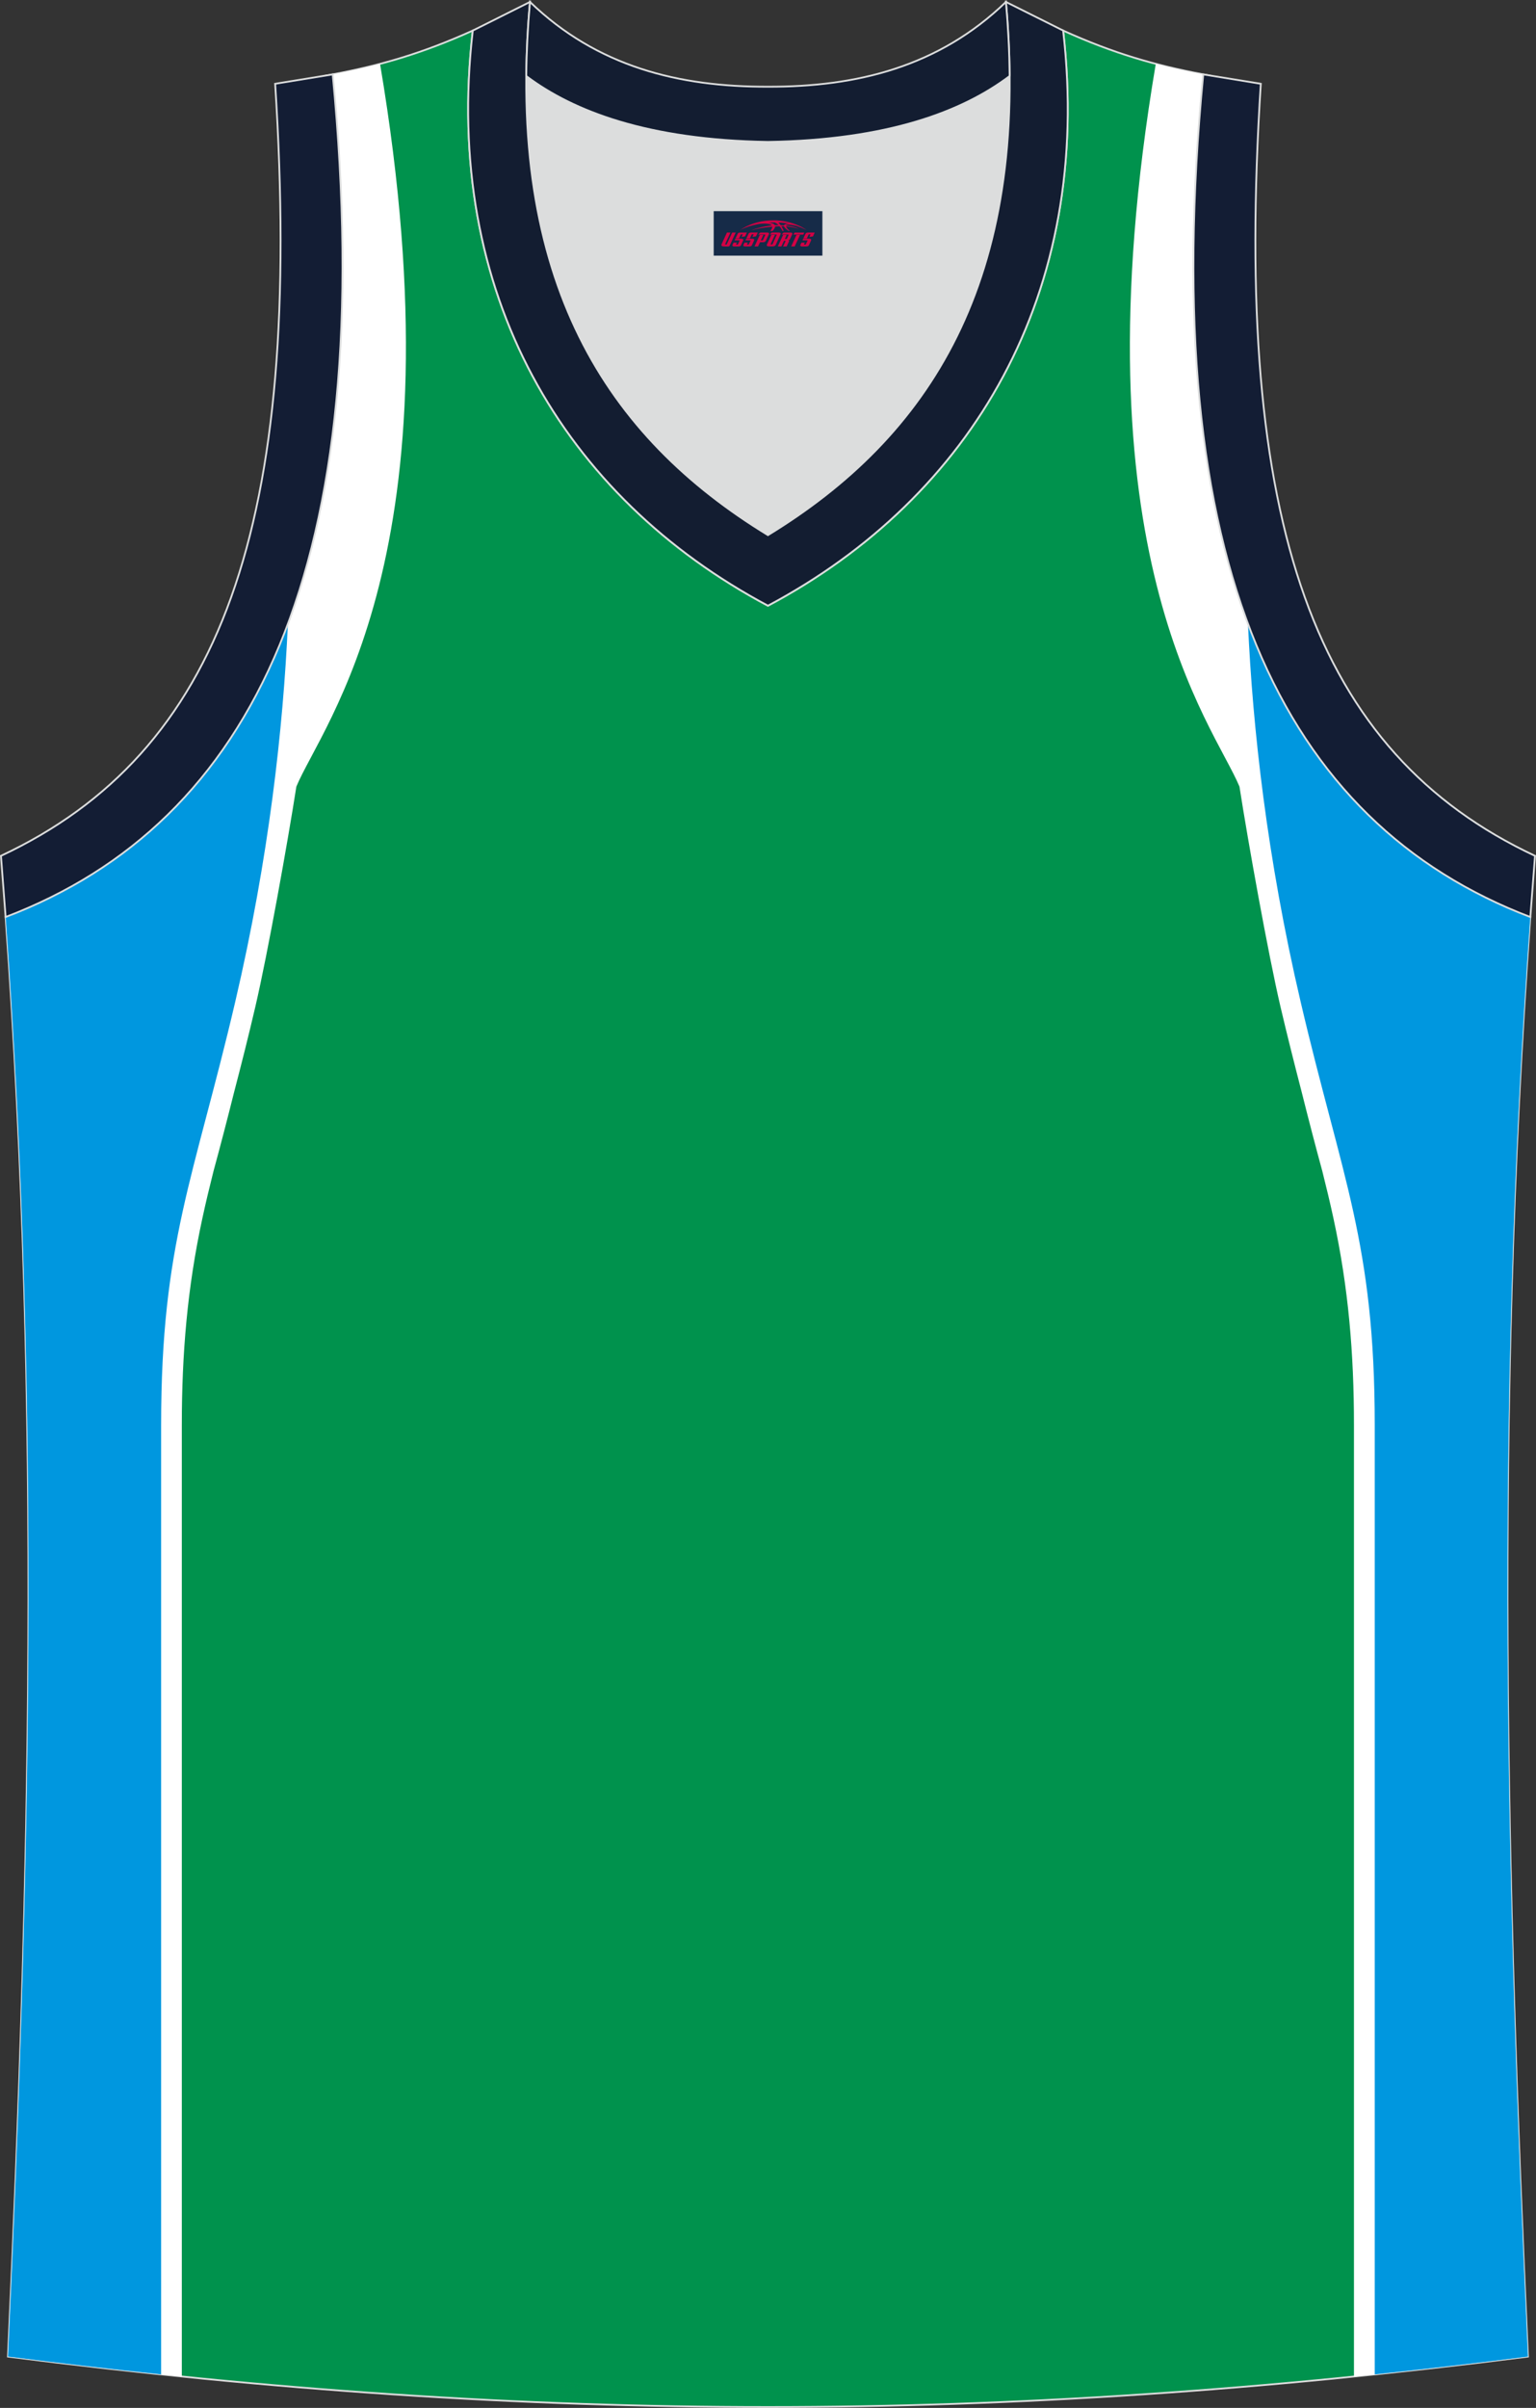
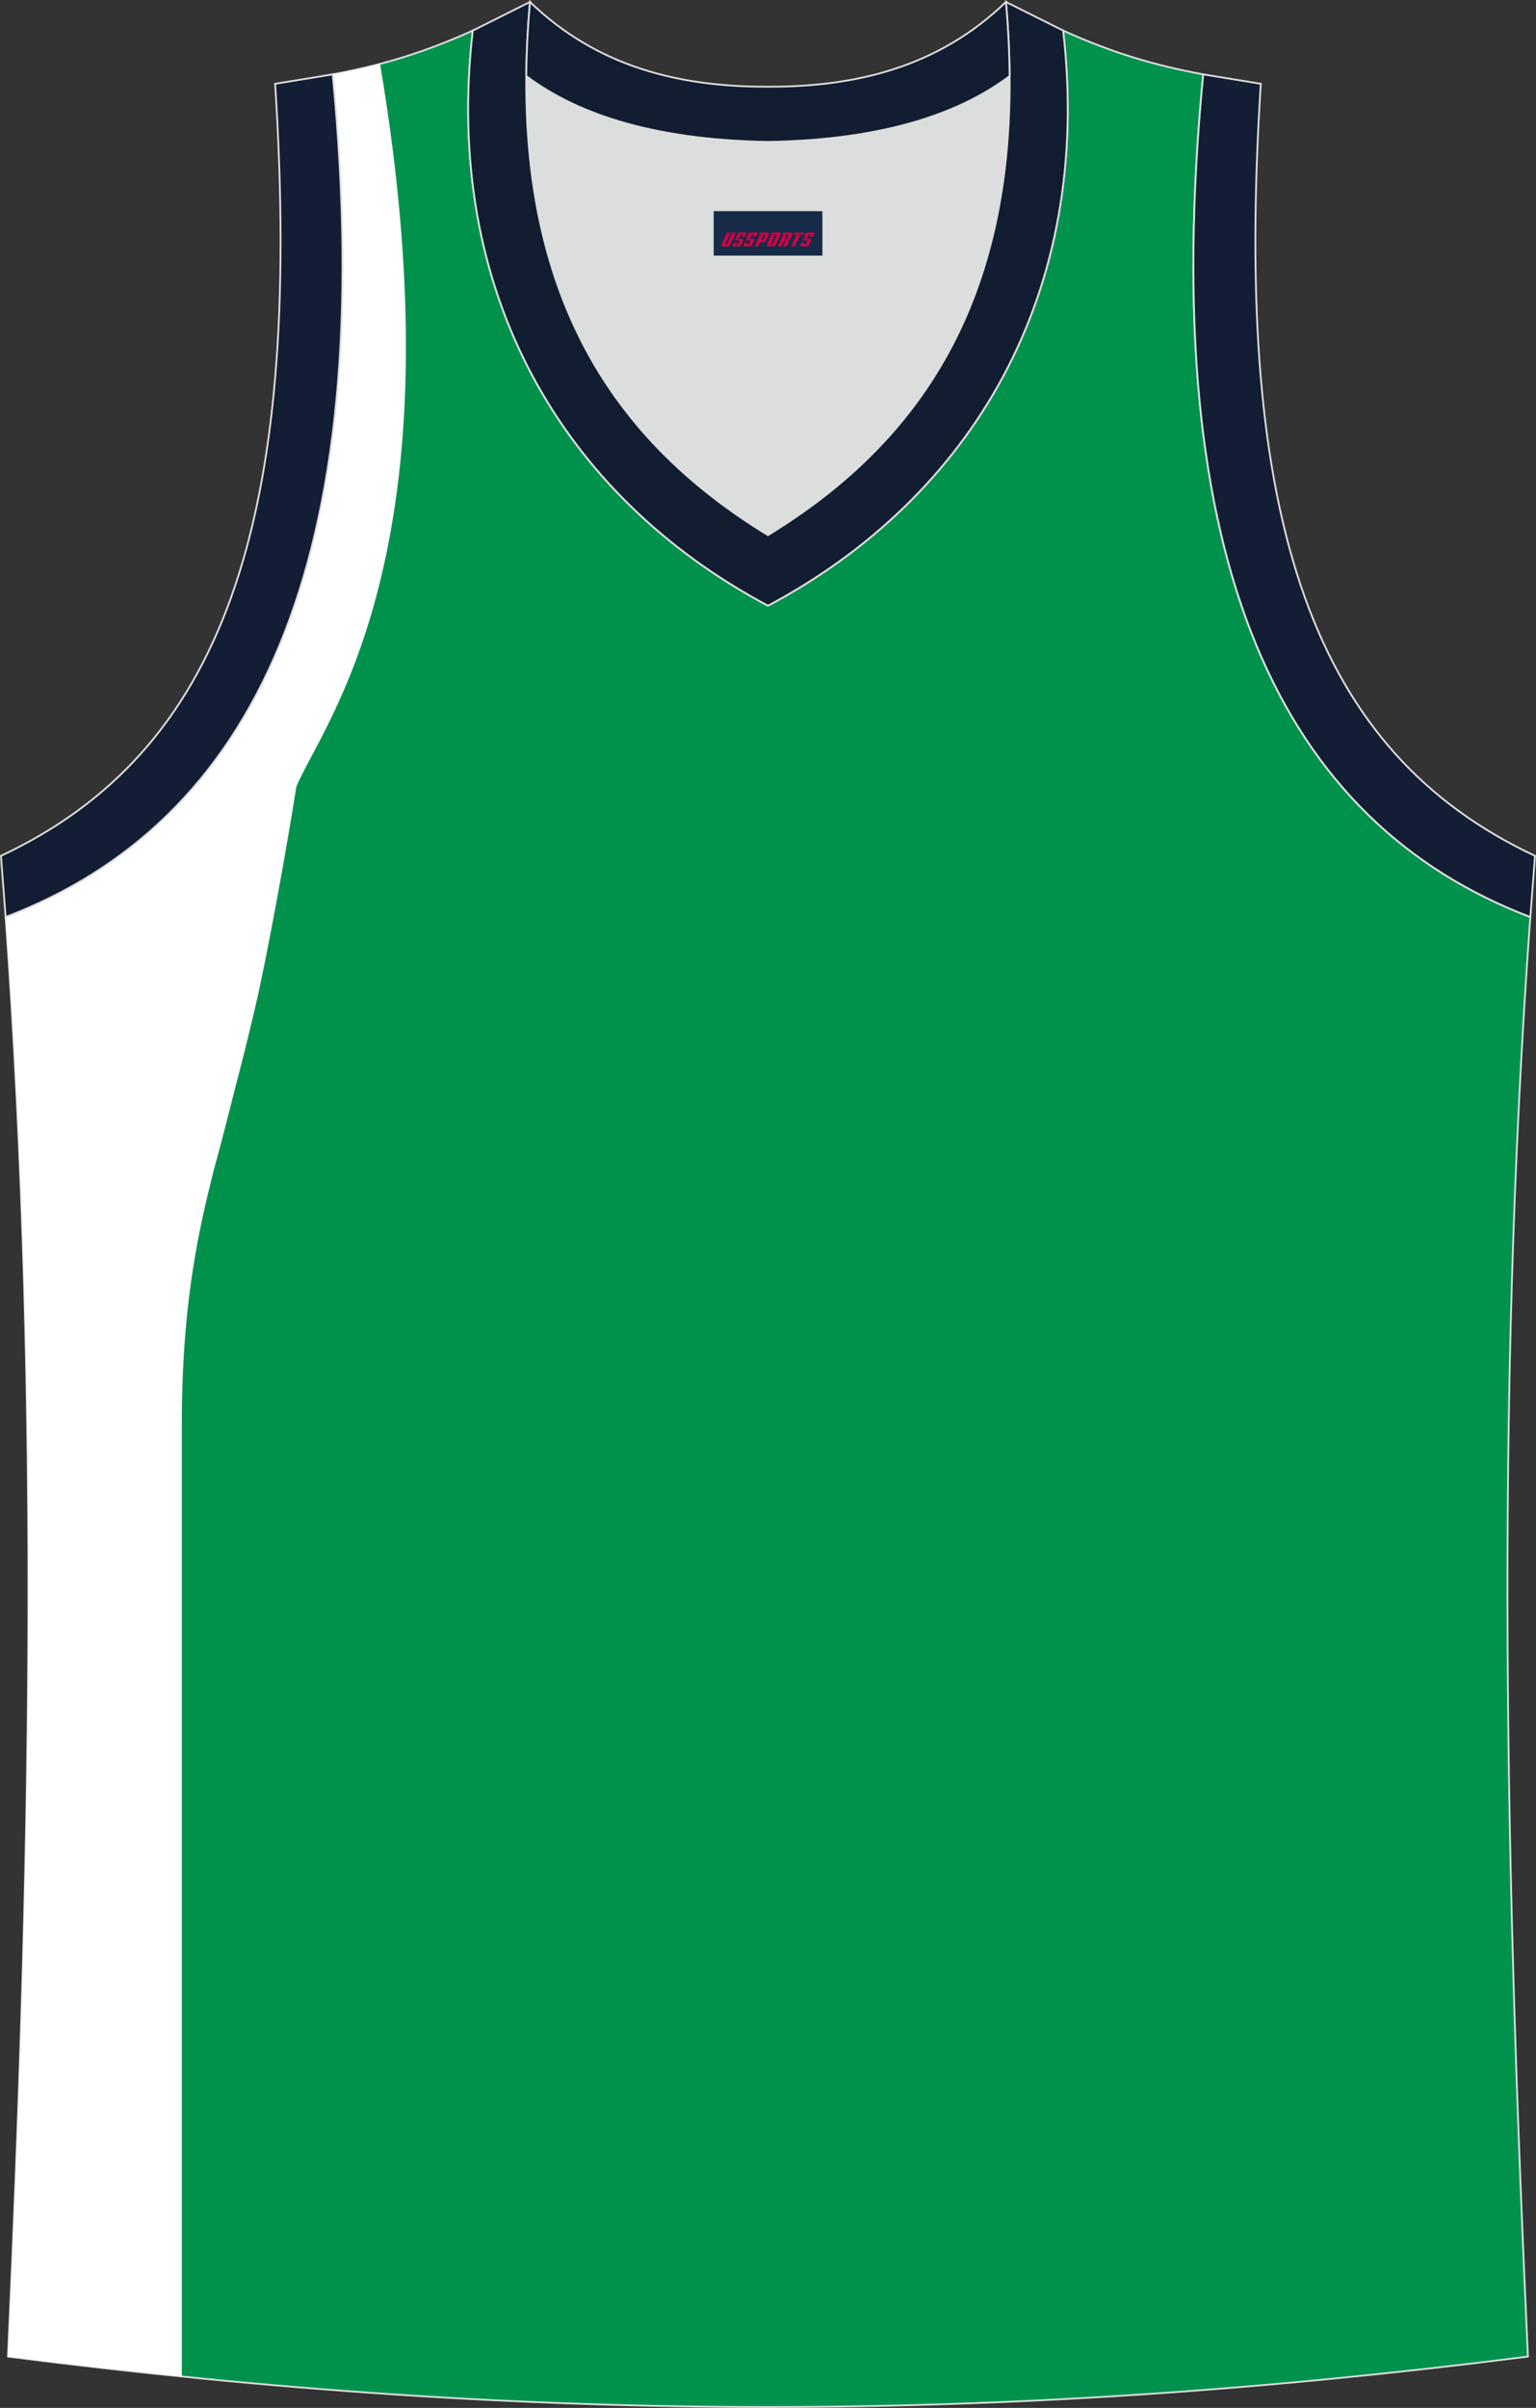
<svg xmlns="http://www.w3.org/2000/svg" version="1.1" id="图层_1" x="0px" y="0px" width="339.18px" height="531.41px" viewBox="0 0 339.18 531.41" enable-background="new 0 0 339.18 531.41" xml:space="preserve">
  <rect x="0" y="0" width="339.18" height="531.41" fill="#333333" stroke="none" />
  <g>
    <path fill="#00924D" stroke="#DCDDDD" stroke-width="0.4" stroke-miterlimit="22.926" d="M337.4,520.08   c-4.79-104.04-7.35-208.91,0.52-317.7l-0.01,0c-54.56-20.79-82.71-77.29-72.23-185.96l0.02,0c-10.66-2-19.75-4.62-30.94-9.67   c6.7,58.04-20.21,103-65.18,126.93C124.6,109.75,97.69,64.79,104.4,6.75c-11.19,5.04-20.28,7.67-30.94,9.67l0.02,0   C83.96,125.09,55.82,181.59,1.25,202.38l-0.01,0c7.87,108.78,5.32,213.66,0.52,317.7C118.13,534.92,221.02,534.92,337.4,520.08z" />
    <path fill="#FFFFFF" d="M51.66,241.17c-1.45,5.79-2.95,11.56-4.52,17.32c-0.87,3.46-1.71,6.93-2.46,10.42   c-3.32,15.33-4.53,29.89-4.53,45.57v210c-12.65-1.28-25.44-2.75-38.39-4.4c4.79-104.04,7.35-208.92-0.52-317.7l0.01,0   c54.56-20.79,82.71-77.29,72.22-185.96l-0.02,0c3.62-0.68,7.06-1.43,10.47-2.33c18.32,108.27-12.74,145.65-18.48,159.51   c-1.84,11.87-6.33,36.92-9.05,48.55C54.91,228.52,53.31,234.85,51.66,241.17z" />
-     <path fill="#0097DF" d="M35.58,314.49v209.52c-11.16-1.17-22.42-2.48-33.81-3.93c4.79-104.04,7.35-208.92-0.52-317.7l0.01,0   c28.64-10.91,50-31.67,62.31-64.64c-1.04,22.95-4.17,51.48-11.63,83.37C42.82,260.09,35.58,274.27,35.58,314.49z" />
-     <path fill="#FFFFFF" d="M287.48,241.17c1.45,5.79,2.95,11.56,4.52,17.32c0.87,3.46,1.71,6.93,2.46,10.42   c3.32,15.33,4.52,29.89,4.52,45.57v210c12.66-1.28,25.45-2.75,38.41-4.4c-4.79-104.04-7.35-208.91,0.52-317.7l-0.01,0   c-54.56-20.79-82.71-77.29-72.23-185.96l0.02,0c-3.62-0.68-7.07-1.43-10.47-2.33c-18.32,108.27,12.74,145.65,18.48,159.51   c1.84,11.87,6.33,36.92,9.05,48.55C284.24,228.51,285.84,234.84,287.48,241.17z" />
-     <path fill="#0097DF" d="M303.57,314.48v209.53c11.16-1.17,22.43-2.48,33.83-3.93c-4.79-104.04-7.35-208.91,0.52-317.7l-0.01,0   c-28.65-10.92-50.01-31.69-62.33-64.68c1.04,22.96,4.17,51.5,11.63,83.41C296.33,260.09,303.57,274.27,303.57,314.48z" />
    <path fill="#DCDDDD" d="M169.58,31.33c26.46-0.42,42.94-6.71,53.32-14.5c0.02-0.06,0.03-0.12,0.05-0.17   c0.48,51.69-21.13,81.77-53.37,101.45c-32.24-19.68-53.84-49.76-53.36-101.45c0.02,0.06,0.03,0.12,0.05,0.17   C126.64,24.62,143.12,30.91,169.58,31.33z" />
    <path fill="#131D31" stroke="#DCDDDD" stroke-width="0.4" stroke-miterlimit="22.926" d="M117.03,0.43   c-5.53,61.77,17.08,96.01,52.55,117.67c35.47-21.66,58.08-55.9,52.55-117.67l12.63,6.31c6.7,58.04-20.21,103-65.18,126.93   C124.61,109.75,97.7,64.79,104.4,6.75L117.03,0.43z" />
    <path fill="#131D34" stroke="#DCDDDD" stroke-width="0.4" stroke-miterlimit="22.926" d="M337.93,202.38   c-54.57-20.79-82.71-77.29-72.23-185.96l12.71,2.07c-6.3,97.74,12.02,147.62,60.55,170.39L337.93,202.38z" />
    <path fill="#131D34" stroke="#DCDDDD" stroke-width="0.4" stroke-miterlimit="22.926" d="M1.24,202.38   c54.56-20.79,82.7-77.29,72.23-185.96l-12.71,2.07c6.3,97.74-12.02,147.63-60.55,170.39L1.24,202.38z" />
    <path fill="#131D31" stroke="#DCDDDD" stroke-width="0.4" stroke-miterlimit="22.926" d="M117.03,0.43   c14.83,14.31,32.94,18.76,52.55,18.71c19.61,0.05,37.73-4.4,52.55-18.71c0.5,5.63,0.77,11.02,0.82,16.2   c-0.02,0.06-0.03,0.13-0.05,0.19c-10.37,7.8-26.85,14.08-53.32,14.5c-26.47-0.42-42.94-6.71-53.32-14.5   c-0.02-0.06-0.04-0.13-0.05-0.19C116.26,11.45,116.53,6.06,117.03,0.43z" />
  </g>
  <g id="tag_logo">
    <rect y="46.6" fill="#162B48" width="24" height="9.818" x="157.6" />
    <g>
-       <path fill="#D30044" d="M173.56,49.79l0.005-0.011c0.131-0.311,1.085-0.262,2.351,0.071c0.715,0.24,1.44,0.54,2.193,0.9    c-0.218-0.147-0.447-0.289-0.682-0.42l0.011,0.005l-0.011-0.005c-1.478-0.845-3.218-1.418-5.1-1.62    c-1.282-0.115-1.658-0.082-2.411-0.055c-2.449,0.142-4.68,0.905-6.458,2.095c1.26-0.638,2.722-1.075,4.195-1.336    c1.467-0.18,2.476-0.033,2.771,0.344c-1.691,0.175-3.469,0.633-4.555,1.075c1.156-0.338,2.967-0.665,4.647-0.813    c0.016,0.251-0.115,0.567-0.415,0.96h0.475c0.376-0.382,0.584-0.725,0.595-1.004c0.333-0.022,0.66-0.033,0.971-0.033    C172.39,50.23,172.6,50.58,172.8,50.97h0.262c-0.125-0.344-0.295-0.687-0.518-1.036c0.207,0,0.393,0.005,0.567,0.011    c0.104,0.267,0.496,0.66,1.058,1.025h0.245c-0.442-0.365-0.753-0.753-0.835-1.004c1.047,0.065,1.696,0.224,2.885,0.513    C175.38,50.05,174.64,49.88,173.56,49.79z M171.12,49.7c-0.164-0.295-0.655-0.485-1.402-0.551    c0.464-0.033,0.922-0.055,1.364-0.055c0.311,0.147,0.589,0.344,0.84,0.589C171.66,49.68,171.39,49.69,171.12,49.7z M173.1,49.75c-0.224-0.016-0.458-0.027-0.715-0.044c-0.147-0.202-0.311-0.398-0.502-0.6c0.082,0,0.164,0.005,0.24,0.011    c0.72,0.033,1.429,0.125,2.138,0.273C173.59,49.35,173.21,49.51,173.1,49.75z" />
      <path fill="#D30044" d="M160.52,51.33L159.35,53.88C159.17,54.25,159.44,54.39,159.92,54.39l0.873,0.005    c0.115,0,0.251-0.049,0.327-0.175l1.342-2.891H161.68L160.46,53.96H160.29c-0.147,0-0.185-0.033-0.147-0.125l1.156-2.504H160.52L160.52,51.33z M162.38,52.68h1.271c0.36,0,0.584,0.125,0.442,0.425L163.62,54.14C163.52,54.36,163.25,54.39,163.02,54.39H162.1c-0.267,0-0.442-0.136-0.349-0.333l0.235-0.513h0.742L162.55,53.92C162.53,53.97,162.57,53.98,162.63,53.98h0.18    c0.082,0,0.125-0.016,0.147-0.071l0.376-0.813c0.011-0.022,0.011-0.044-0.055-0.044H162.21L162.38,52.68L162.38,52.68z M163.2,52.61h-0.78l0.475-1.025c0.098-0.218,0.338-0.256,0.578-0.256H164.92L164.53,52.17L163.75,52.29l0.262-0.562H163.72c-0.082,0-0.12,0.016-0.147,0.071L163.2,52.61L163.2,52.61z M164.79,52.68L164.62,53.05h1.069c0.06,0,0.06,0.016,0.049,0.044    L165.36,53.91C165.34,53.96,165.3,53.98,165.22,53.98H165.04c-0.055,0-0.104-0.011-0.082-0.06l0.175-0.376H164.39L164.16,54.06C164.06,54.25,164.24,54.39,164.51,54.39h0.916c0.24,0,0.502-0.033,0.605-0.251l0.475-1.031c0.142-0.3-0.082-0.425-0.442-0.425H164.79L164.79,52.68z M165.6,52.61l0.371-0.818c0.022-0.055,0.06-0.071,0.147-0.071h0.295L166.15,52.28l0.791-0.115l0.387-0.845H165.88c-0.24,0-0.48,0.038-0.578,0.256L164.83,52.61L165.6,52.61L165.6,52.61z M168,53.07h0.278c0.087,0,0.153-0.022,0.202-0.115    l0.496-1.075c0.033-0.076-0.011-0.12-0.125-0.12H167.45l0.431-0.431h1.522c0.355,0,0.485,0.153,0.393,0.355l-0.676,1.445    c-0.06,0.125-0.175,0.333-0.644,0.327l-0.649-0.005L167.39,54.39H166.61l1.178-2.558h0.785L168,53.07L168,53.07z     M170.59,53.88c-0.022,0.049-0.06,0.076-0.142,0.076h-0.191c-0.082,0-0.109-0.027-0.082-0.076l0.944-2.051h-0.785l-0.987,2.138    c-0.125,0.273,0.115,0.415,0.453,0.415h0.72c0.327,0,0.649-0.071,0.769-0.322l1.085-2.384c0.093-0.202-0.06-0.355-0.415-0.355    h-1.533l-0.431,0.431h1.38c0.115,0,0.164,0.033,0.131,0.104L170.59,53.88L170.59,53.88z M173.31,52.75h0.278    c0.087,0,0.158-0.022,0.202-0.115l0.344-0.753c0.033-0.076-0.011-0.12-0.125-0.12h-1.402l0.425-0.431h1.527    c0.355,0,0.485,0.153,0.393,0.355l-0.529,1.124c-0.044,0.093-0.147,0.18-0.393,0.18c0.224,0.011,0.256,0.158,0.175,0.327    l-0.496,1.075h-0.785l0.54-1.167c0.022-0.055-0.005-0.087-0.104-0.087h-0.235L172.54,54.39h-0.785l1.178-2.558h0.785L173.31,52.75L173.31,52.75z M175.88,51.84L174.7,54.39h0.785l1.184-2.558H175.88L175.88,51.84z M177.39,51.77l0.202-0.431h-2.1l-0.295,0.431    H177.39L177.39,51.77z M177.37,52.68h1.271c0.36,0,0.584,0.125,0.442,0.425l-0.475,1.031c-0.104,0.218-0.371,0.251-0.605,0.251    h-0.916c-0.267,0-0.442-0.136-0.349-0.333l0.235-0.513h0.742L177.54,53.92c-0.022,0.049,0.022,0.06,0.082,0.06h0.18    c0.082,0,0.125-0.016,0.147-0.071l0.376-0.813c0.011-0.022,0.011-0.044-0.049-0.044h-1.069L177.37,52.68L177.37,52.68z     M178.18,52.61H177.4l0.475-1.025c0.098-0.218,0.338-0.256,0.578-0.256h1.451l-0.387,0.845l-0.791,0.115l0.262-0.562h-0.295    c-0.082,0-0.12,0.016-0.147,0.071L178.18,52.61z" />
    </g>
  </g>
</svg>